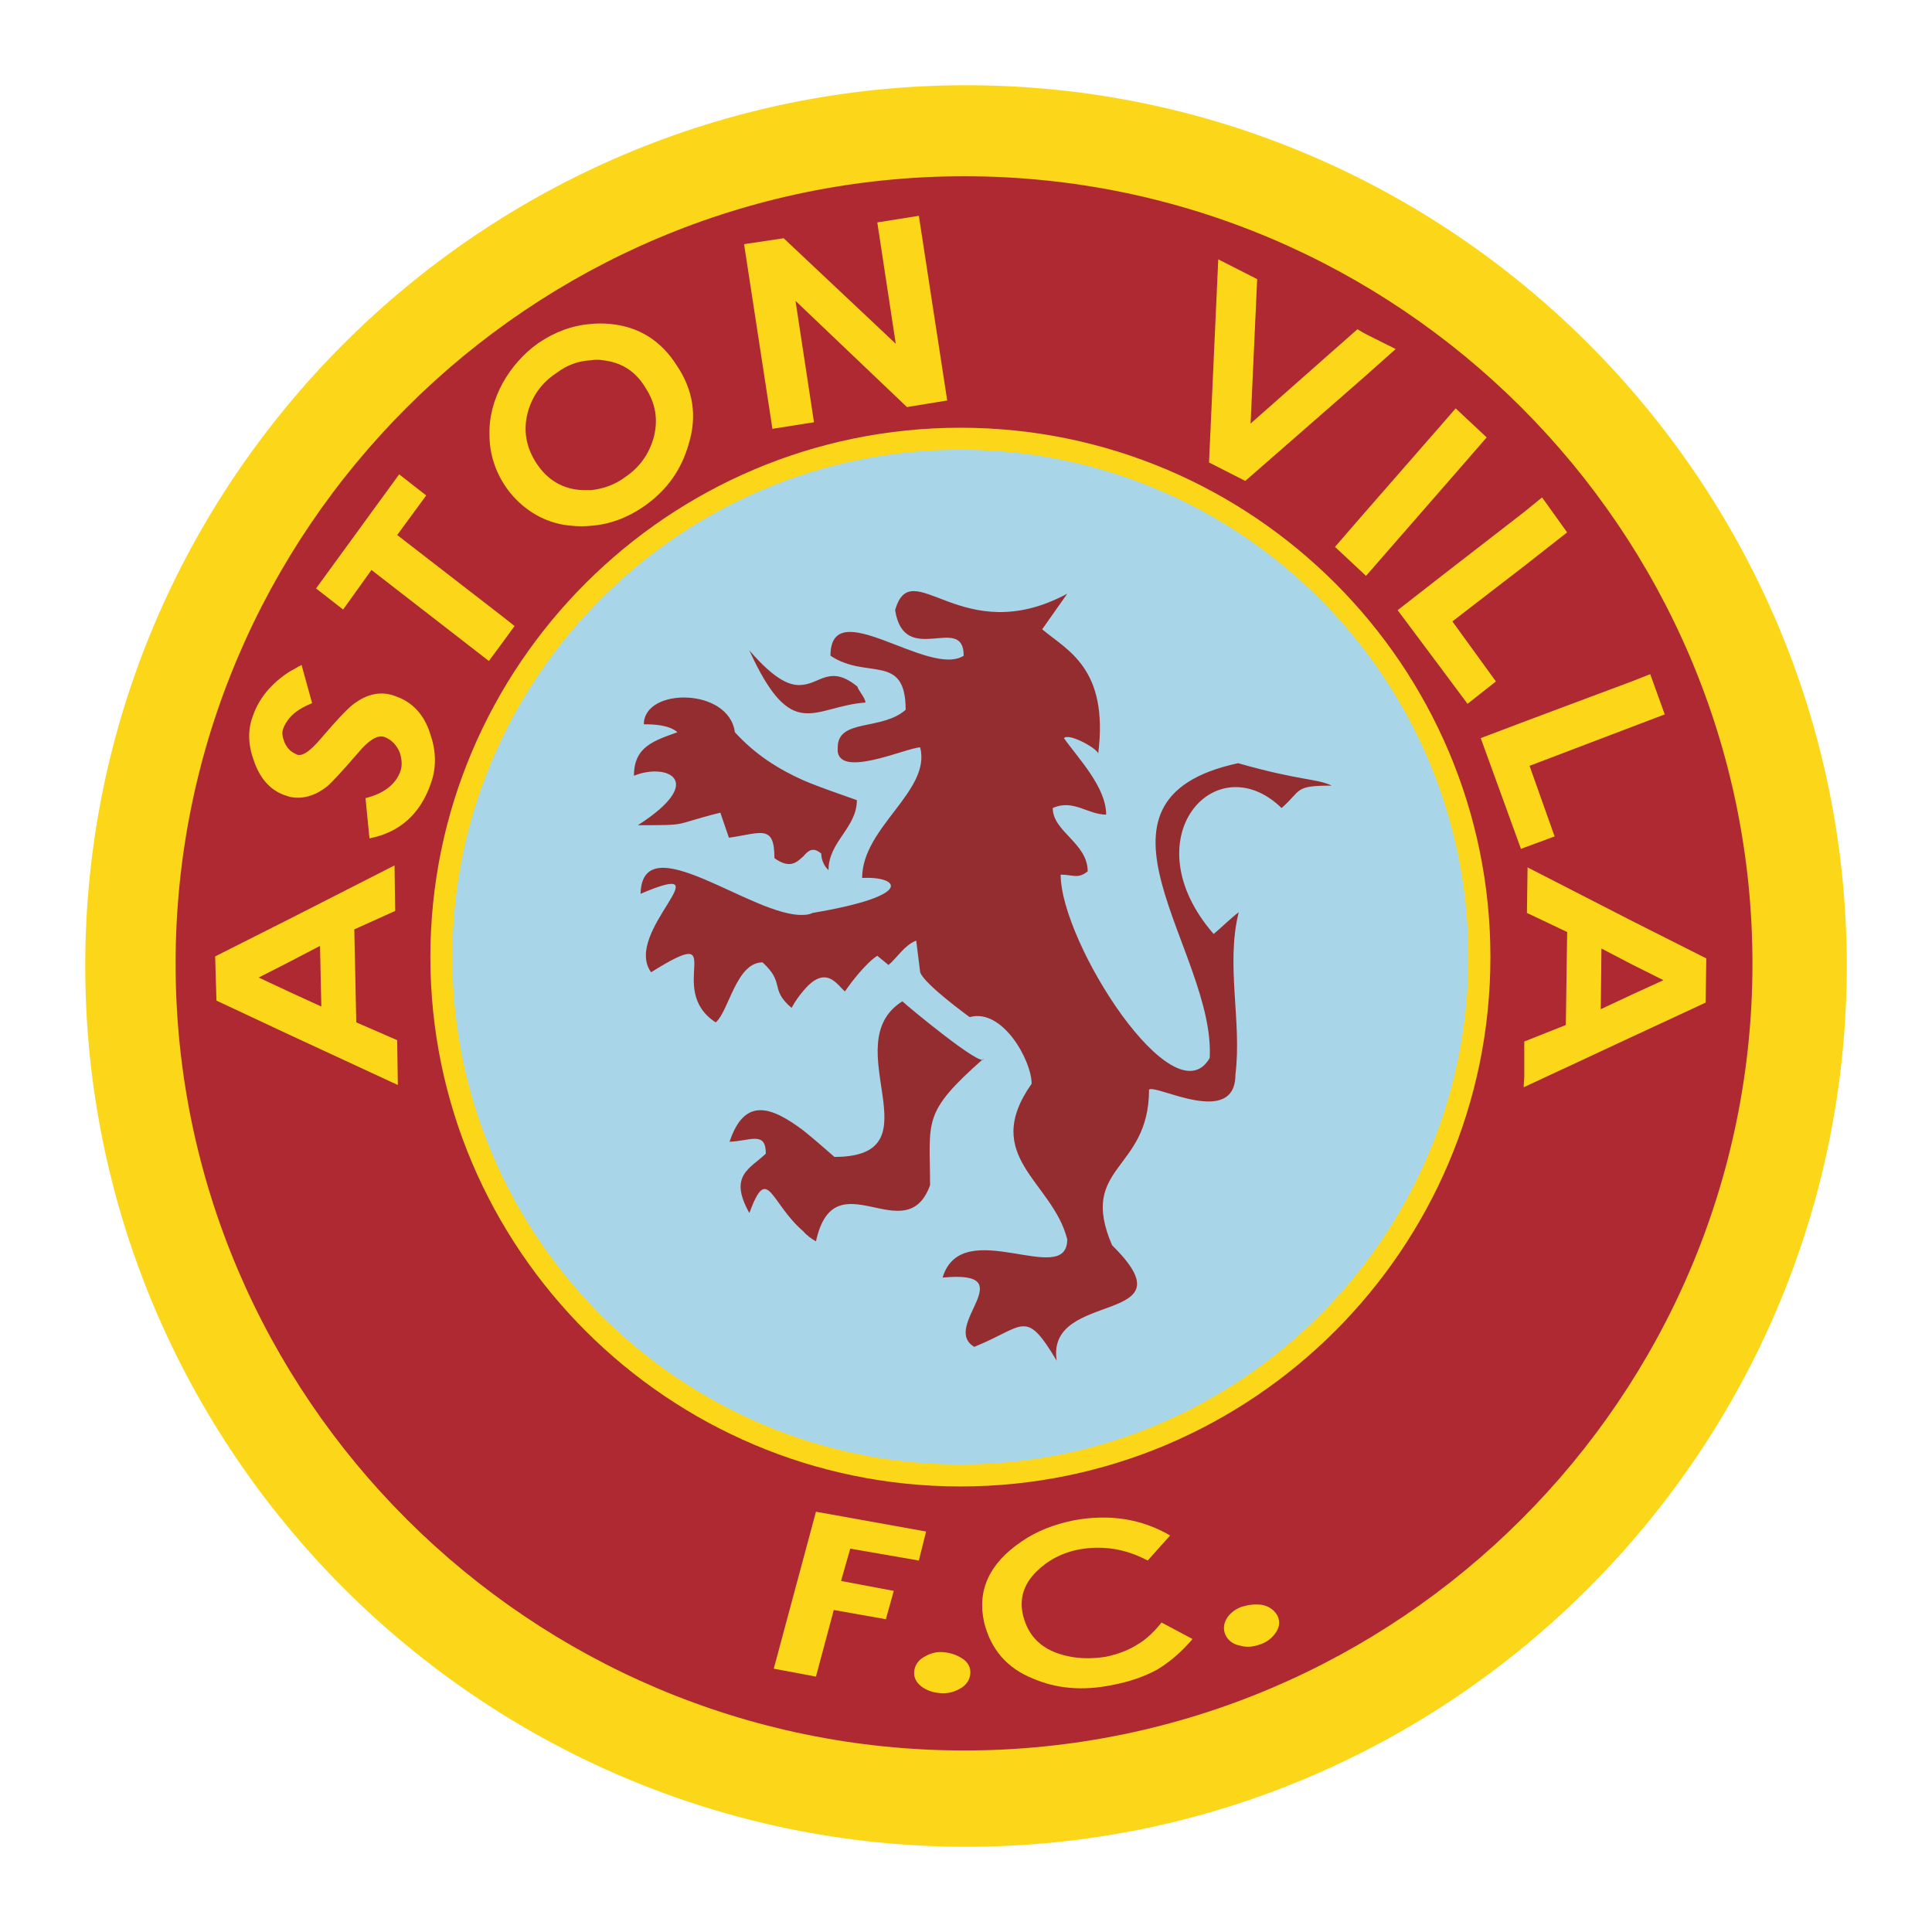
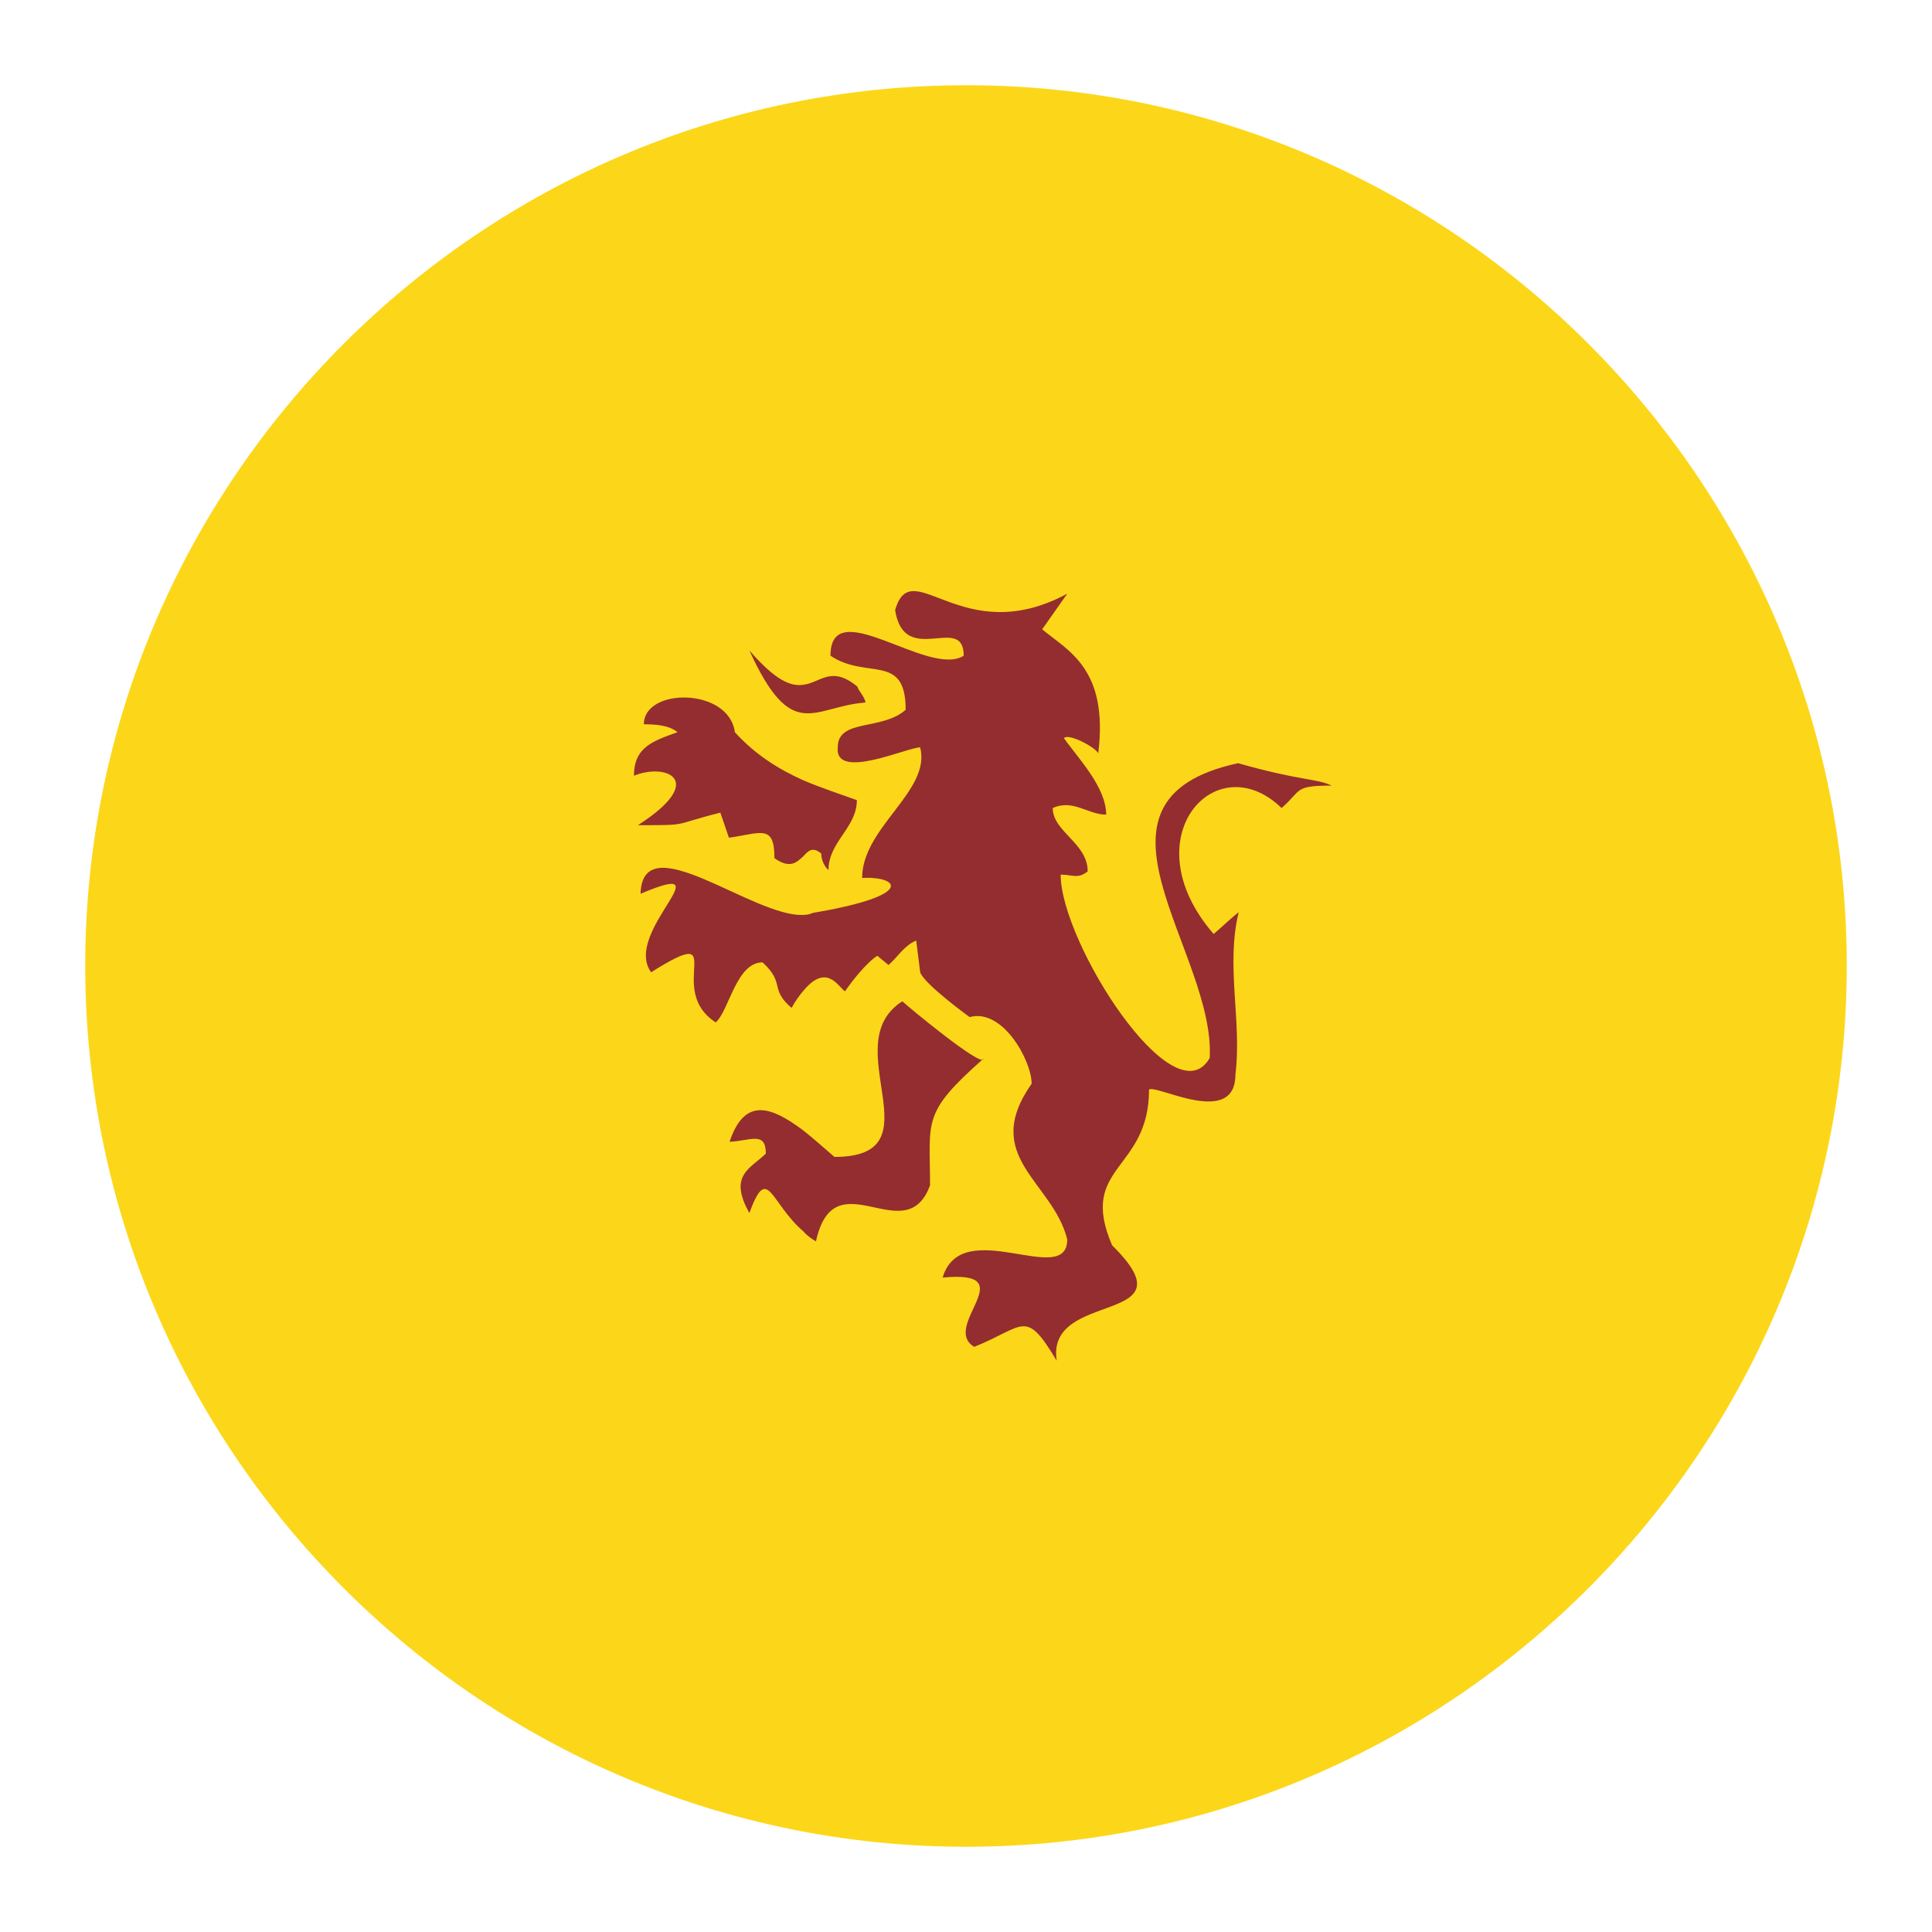
<svg xmlns="http://www.w3.org/2000/svg" version="1.0" id="Layer_1" x="0px" y="0px" width="192.756px" height="192.756px" viewBox="0 0 192.756 192.756" enable-background="new 0 0 192.756 192.756" xml:space="preserve">
  <g>
    <polygon fill-rule="evenodd" clip-rule="evenodd" fill="#FFFFFF" points="0,0 192.756,0 192.756,192.756 0,192.756 0,0  " />
    <path fill-rule="evenodd" clip-rule="evenodd" fill="#FCD719" d="M96.411,184.252c48.361,0,87.841-39.479,87.841-87.907   c0-48.362-39.479-87.841-87.841-87.841c-48.428,0-87.907,39.479-87.907,87.841C8.504,144.773,47.983,184.252,96.411,184.252   L96.411,184.252z" />
-     <path fill-rule="evenodd" clip-rule="evenodd" fill="#AE2932" d="M96.214,174.645c43.295,0,78.629-35.268,78.629-78.497   c0-43.295-35.334-78.563-78.629-78.563c-43.361,0-78.695,35.268-78.695,78.563C17.519,139.377,52.853,174.645,96.214,174.645   L96.214,174.645z" />
-     <path fill-rule="evenodd" clip-rule="evenodd" fill="#A8D5E7" stroke="#FCD719" stroke-width="2.193" stroke-miterlimit="2.613" d="   M95.819,147.207c28.556,0,51.783-23.227,51.783-51.717c0-28.491-23.227-51.718-51.783-51.718   c-28.557,0-51.784,23.227-51.784,51.718C44.035,123.98,67.262,147.207,95.819,147.207L95.819,147.207z" />
-     <path fill-rule="evenodd" clip-rule="evenodd" d="M126.283,161.684c-0.132-0.33-0.395-0.461-0.855-0.527   c-0.329,0-0.657,0-0.986,0.133c-0.396,0.131-0.658,0.328-0.855,0.525c-0.197,0.33-0.264,0.592-0.132,0.855   c0.264,0.592,0.855,0.725,1.843,0.395c0.328-0.131,0.592-0.328,0.789-0.592C126.35,162.209,126.415,161.945,126.283,161.684   L126.283,161.684z" />
    <path fill-rule="evenodd" clip-rule="evenodd" fill="#FCD719" d="M127.468,161.223c0.263,0.592,0.197,1.184-0.264,1.775   c-0.328,0.461-0.854,0.855-1.447,1.053c-0.724,0.264-1.382,0.33-2.039,0.133c-0.725-0.133-1.185-0.527-1.448-1.053   c-0.263-0.592-0.197-1.186,0.197-1.777c0.329-0.461,0.855-0.855,1.448-1.053c0.657-0.197,1.25-0.264,1.908-0.197   C126.612,160.234,127.139,160.631,127.468,161.223L127.468,161.223z" />
    <path fill-rule="evenodd" clip-rule="evenodd" fill="#FCD719" d="M116.743,153.195l-2.238,2.5   c-2.236-1.186-4.474-1.514-6.776-1.119c-1.777,0.33-3.225,1.119-4.343,2.238c-1.251,1.25-1.711,2.697-1.316,4.342   c0.526,2.172,1.974,3.553,4.475,4.08c1.185,0.264,2.435,0.264,3.751,0.066c1.25-0.264,2.303-0.658,3.224-1.252   c0.789-0.459,1.579-1.184,2.368-2.17l3.093,1.645c-1.118,1.316-2.303,2.303-3.487,3.027c-1.315,0.723-2.829,1.25-4.605,1.578   c-2.961,0.592-5.527,0.33-7.83-0.658c-2.632-1.053-4.211-2.961-4.869-5.592c-0.724-3.225,0.526-5.922,3.75-8.094   c1.514-1.053,3.29-1.711,5.198-2.105C110.755,151.023,113.913,151.551,116.743,153.195L116.743,153.195z" />
-     <path fill-rule="evenodd" clip-rule="evenodd" d="M95.556,166.947c0-0.264-0.131-0.527-0.46-0.725s-0.658-0.264-0.987-0.264   c-0.395-0.064-0.724,0-1.053,0.133c-0.329,0.197-0.526,0.395-0.526,0.723c-0.066,0.594,0.395,0.988,1.382,1.053   c0.395,0,0.724-0.064,1.053-0.197C95.292,167.539,95.49,167.275,95.556,166.947L95.556,166.947z" />
-     <path fill-rule="evenodd" clip-rule="evenodd" fill="#FCD719" d="M96.806,167.012c-0.066,0.658-0.461,1.186-1.119,1.514   c-0.592,0.33-1.25,0.461-1.908,0.395c-0.724-0.064-1.316-0.262-1.843-0.656c-0.526-0.396-0.789-0.922-0.724-1.514   c0.066-0.658,0.461-1.186,1.119-1.514c0.592-0.33,1.184-0.461,1.842-0.395c0.658,0.064,1.25,0.262,1.777,0.592   C96.608,165.828,96.871,166.42,96.806,167.012L96.806,167.012z" />
    <polygon fill-rule="evenodd" clip-rule="evenodd" fill="#FCD719" points="81.409,150.826 92.397,152.801 91.674,155.695    84.831,154.51 83.909,157.734 89.173,158.723 88.383,161.551 83.186,160.631 81.409,167.275 77.198,166.486 81.409,150.826  " />
    <path fill-rule="evenodd" clip-rule="evenodd" fill="#942D30" d="M80.159,98.846c-0.395,0.461-0.79,0.986-1.184,1.711   c-2.237-1.908-0.592-2.436-2.896-4.541c-2.632,0-3.355,4.869-4.671,5.988c-5.198-3.355,1.645-10.067-6.448-5.001   c-2.896-4.014,7.632-11.515-1.053-7.83c0.197-6.975,11.251,2.369,16.252,2.106c0.329,0,0.658-0.066,0.921-0.197   c10.528-1.777,8.488-3.685,4.935-3.488c0-5.066,6.909-8.685,5.791-13.028c-1.316,0-8.554,3.355-8.225,0   c0-2.896,4.408-1.645,6.777-3.75c0-5.725-3.882-2.961-7.501-5.396c0-6.317,9.804,2.237,13.292,0c0-4.277-5.922,1.25-6.843-4.541   c1.645-5.79,6.646,4.014,17.173-1.645l-2.5,3.553c2.5,2.106,6.646,3.882,5.593,12.37c-0.263-0.592-2.961-2.04-3.421-1.513   c1.381,1.974,4.211,4.869,4.211,7.632c-1.843,0-3.29-1.579-5.33-0.658c0,2.369,3.487,3.487,3.487,6.317   c-0.987,0.79-1.447,0.329-2.697,0.329c0,6.777,11.317,24.478,14.87,18.292c0.592-10.659-14.213-25.727,2.829-29.412   c6.251,1.776,7.83,1.513,9.344,2.237c-3.816,0-2.961,0.46-5.001,2.237c-6.58-6.382-15.067,3.027-6.777,12.567   c0.79-0.658,1.711-1.579,2.501-2.171c-1.316,5.264,0.329,10.856-0.329,16.186c0,5.396-7.962,0.922-8.62,1.514   c0,8.16-7.106,7.566-3.685,15.529c8.225,8.092-6.646,4.342-5.527,11.514c-3.158-5.264-3.158-3.422-8.225-1.381   c-3.421-2.041,5.066-7.699-3.158-6.91c1.908-6.381,12.435,1.119,12.435-3.814c-1.447-5.791-8.685-8.227-3.553-15.529   c0-2.303-2.896-7.566-6.185-6.646c0,0-4.54-3.289-4.935-4.474l-0.395-3.158c-1.184,0.461-1.908,1.711-2.763,2.435l-1.119-0.921   c-1.053,0.658-2.566,2.565-3.224,3.552C83.581,98.385,82.461,96.082,80.159,98.846L80.159,98.846z M92.792,118.256   c-2.435,6.646-9.541-2.83-11.383,5.594c-0.46-0.264-0.921-0.594-1.25-0.988c-3.355-2.895-3.553-6.844-5.396-1.842   c-2.105-3.75,0.066-4.408,1.645-5.922c0-2.303-1.579-1.25-3.619-1.186c1.514-4.539,4.211-3.486,7.37-1.117   c0.987,0.789,2.04,1.711,3.093,2.631c10.528,0,0-11.25,6.777-15.527c0.46,0.461,8.093,6.777,8.093,5.725   C91.937,111.084,92.792,111.742,92.792,118.256L92.792,118.256z M80.159,77.856c1.711,0.724,3.487,1.315,5.33,1.974   c0,2.764-2.829,4.146-2.829,6.975c-0.329-0.263-0.724-0.921-0.724-1.645c-0.855-0.724-1.316-0.263-1.776,0.263   c-0.658,0.592-1.316,1.316-2.895,0.197c0-3.421-1.316-2.5-4.54-2.04l-0.855-2.5c-5.001,1.25-2.895,1.25-8.225,1.25   c6.975-4.474,2.83-6.251-0.395-4.935c0-2.895,1.974-3.487,4.343-4.343c-0.855-0.724-2.303-0.79-3.356-0.79   c0-3.685,8.488-3.685,9.08,0.79C75.355,75.29,77.658,76.737,80.159,77.856L80.159,77.856z M80.159,68.315   c1.711-0.197,2.764-1.974,5.396,0.197c0,0.263,0.79,1.119,0.79,1.579c-2.632,0.198-4.474,1.25-6.185,1.053   c-1.71-0.197-3.29-1.645-5.396-6.25C77.396,67.92,78.909,68.512,80.159,68.315L80.159,68.315z" />
    <path fill-rule="evenodd" clip-rule="evenodd" fill="#FCD719" d="M28.901,71.605c-0.263,0.329-0.526,0.724-0.658,1.118   c-0.131,0.395-0.066,0.79,0.131,1.316c0.132,0.329,0.329,0.592,0.526,0.789c0.198,0.198,0.461,0.329,0.724,0.461   c0.526,0.197,1.316-0.329,2.369-1.579c1.579-1.842,2.632-2.961,3.224-3.421c1.448-1.119,2.895-1.382,4.343-0.79   c1.645,0.592,2.763,1.843,3.355,3.685c0.592,1.71,0.658,3.355,0.066,5c-1.053,3.027-3.092,4.869-6.119,5.461l-0.395-4.014   c1.843-0.461,3.027-1.382,3.488-2.698c0.197-0.592,0.131-1.185-0.066-1.842c-0.329-0.79-0.855-1.316-1.579-1.579   c-0.658-0.198-1.514,0.329-2.566,1.579C34.1,77,33.047,78.119,32.652,78.448c-1.25,0.987-2.5,1.316-3.75,1.053   c-0.197-0.065-0.395-0.131-0.592-0.197c-1.382-0.526-2.369-1.645-2.961-3.356c-0.592-1.579-0.658-3.092-0.132-4.474   c0.592-1.776,1.843-3.29,3.685-4.475c0.395-0.197,0.79-0.46,1.185-0.658l1.053,3.816C30.152,70.552,29.428,71.013,28.901,71.605   L28.901,71.605z M162.802,99.24l3.158-1.447l-3.158-1.58l-3.027-1.579l-0.065,6.053L162.802,99.24L162.802,99.24z M162.802,91.871   l7.436,3.75l-0.066,4.408l-7.369,3.422l-10.726,5h-0.065l0.065-0.986v-3.553l4.146-1.645l0.132-9.278l-4.014-1.908l0.065-4.541   L162.802,91.871L162.802,91.871z M162.802,67.986l1.842-0.724l1.448,4.014l-3.29,1.25l-10.199,3.882l2.501,7.041l-3.027,1.118   l-0.329,0.132l-4.014-11.054L152.076,72L162.802,67.986L162.802,67.986z M152.076,51.076l1.777-1.448l2.5,3.487l-4.277,3.356   l-7.172,5.527l4.343,5.988l-2.829,2.237l-2.5-3.356l-4.475-5.988l4.475-3.487L152.076,51.076L152.076,51.076z M143.918,42.258   l1.315-1.513l3.093,2.895l-4.408,5.066l-7.633,8.751l-0.066-0.066l-3.026-2.829l3.026-3.487L143.918,42.258L143.918,42.258z    M136.219,33.31l3.027,1.513l-3.027,2.698l-11.975,10.462l-3.619-1.842l0.921-20.266l3.882,1.974l-0.657,14.41l10.659-9.409   L136.219,33.31L136.219,33.31z M58.972,48.904c1.185-0.132,2.369-0.526,3.421-1.316c1.448-0.987,2.369-2.303,2.83-3.948   c0.46-1.776,0.197-3.421-0.855-5c-0.987-1.645-2.435-2.5-4.211-2.698c-0.395-0.066-0.79-0.066-1.185,0   c-1.25,0.065-2.369,0.46-3.421,1.25c-1.514,0.987-2.435,2.303-2.895,3.948c-0.461,1.776-0.198,3.421,0.855,5.066   c1.119,1.711,2.698,2.632,4.672,2.698C58.445,48.904,58.708,48.904,58.972,48.904L58.972,48.904z M58.972,32.323   c0.592-0.066,1.25-0.066,1.908,0c2.829,0.263,5.066,1.645,6.646,4.145c1.645,2.435,2.04,5.066,1.185,7.83   c-0.724,2.566-2.171,4.606-4.409,6.185c-1.711,1.185-3.487,1.842-5.33,1.974c-0.658,0.065-1.316,0.065-1.908,0   c-4.624-0.315-8.225-4.471-8.225-9.015c-0.134-3.621,1.983-7.167,4.87-9.212C55.353,33.112,57.129,32.455,58.972,32.323   L58.972,32.323z M74.237,24.361l3.948-0.592l11.186,10.528L87.528,22.19l4.146-0.658l2.829,18.424l-4.014,0.658L79.369,30.02   l1.842,12.107l-4.146,0.658L74.237,24.361L74.237,24.361z M50.089,61.472l1.25,0.987l-1.25,1.71l-1.316,1.777l-11.712-9.08   l-2.829,3.948l-2.698-2.105l8.291-11.383l2.698,2.105l-2.895,3.948L50.089,61.472L50.089,61.472z M28.901,91.673l10.462-5.33   l0.065,4.54l-4.08,1.842l0.198,9.278l4.08,1.775l0.065,4.475l-10.791-5l-7.303-3.422l-0.132-4.408L28.901,91.673L28.901,91.673z    M28.901,98.977l3.159,1.447l-0.132-6.053l-3.027,1.579l-3.092,1.579L28.901,98.977L28.901,98.977z" />
  </g>
</svg>